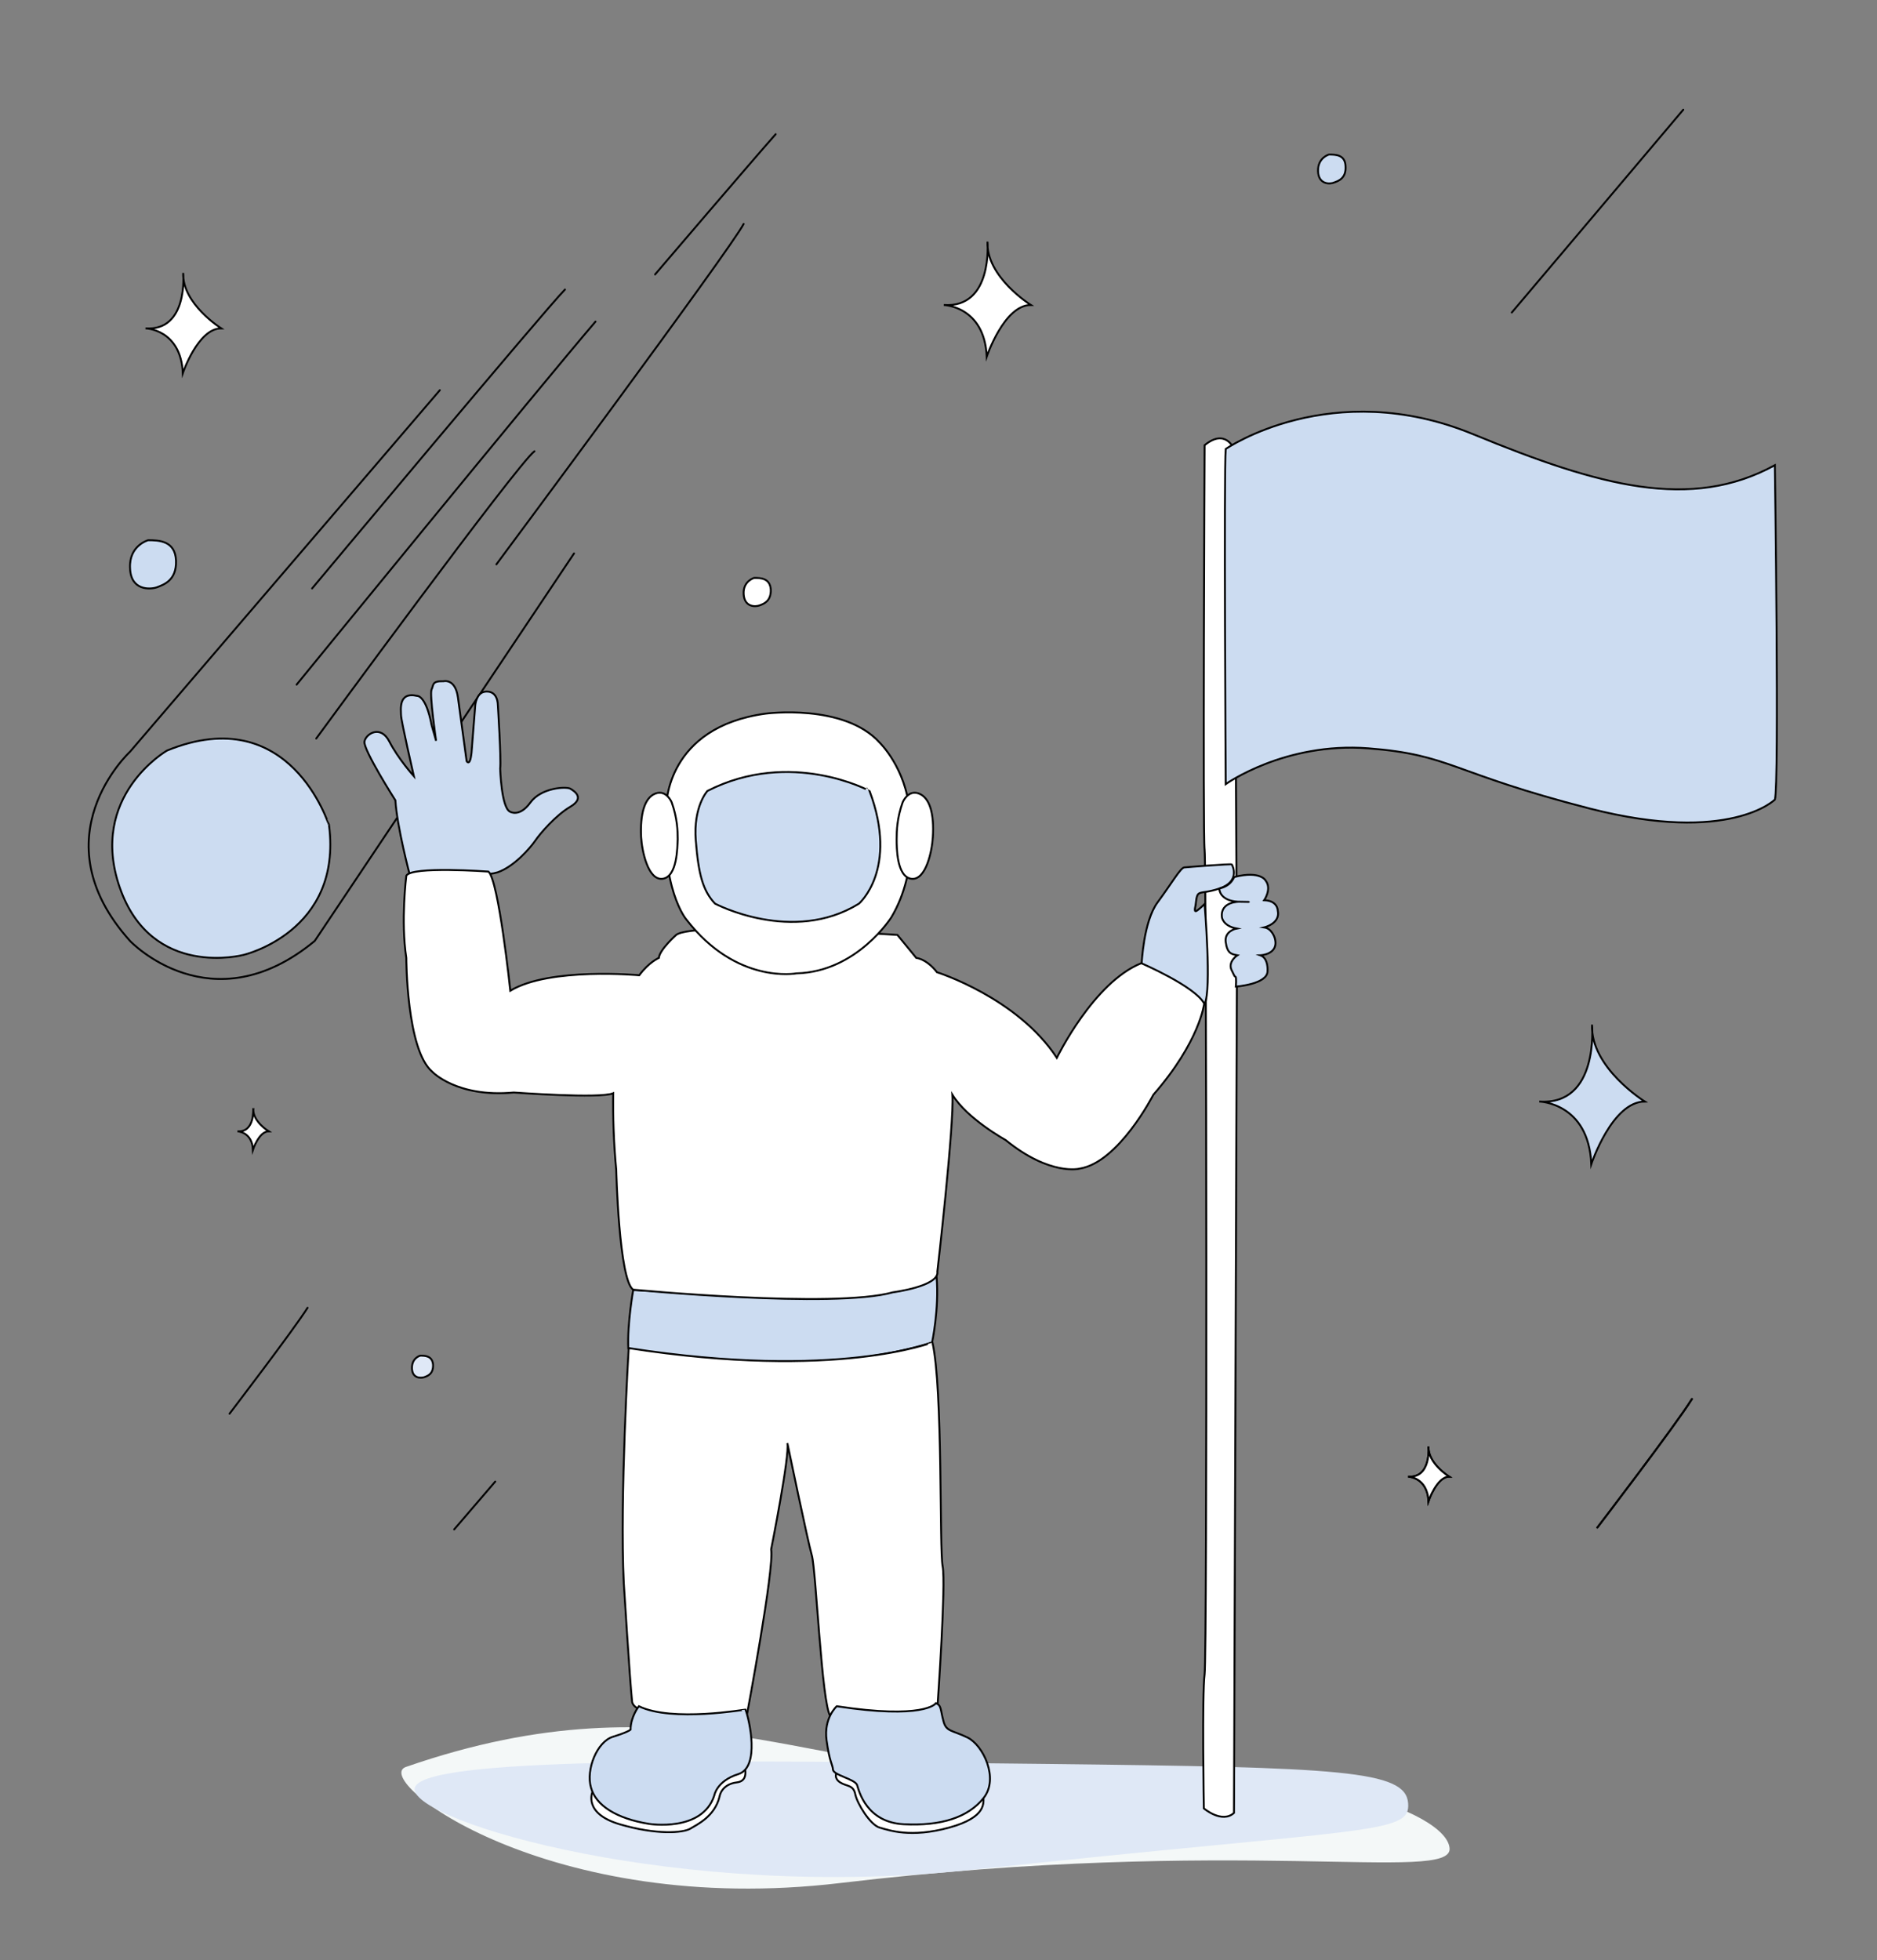
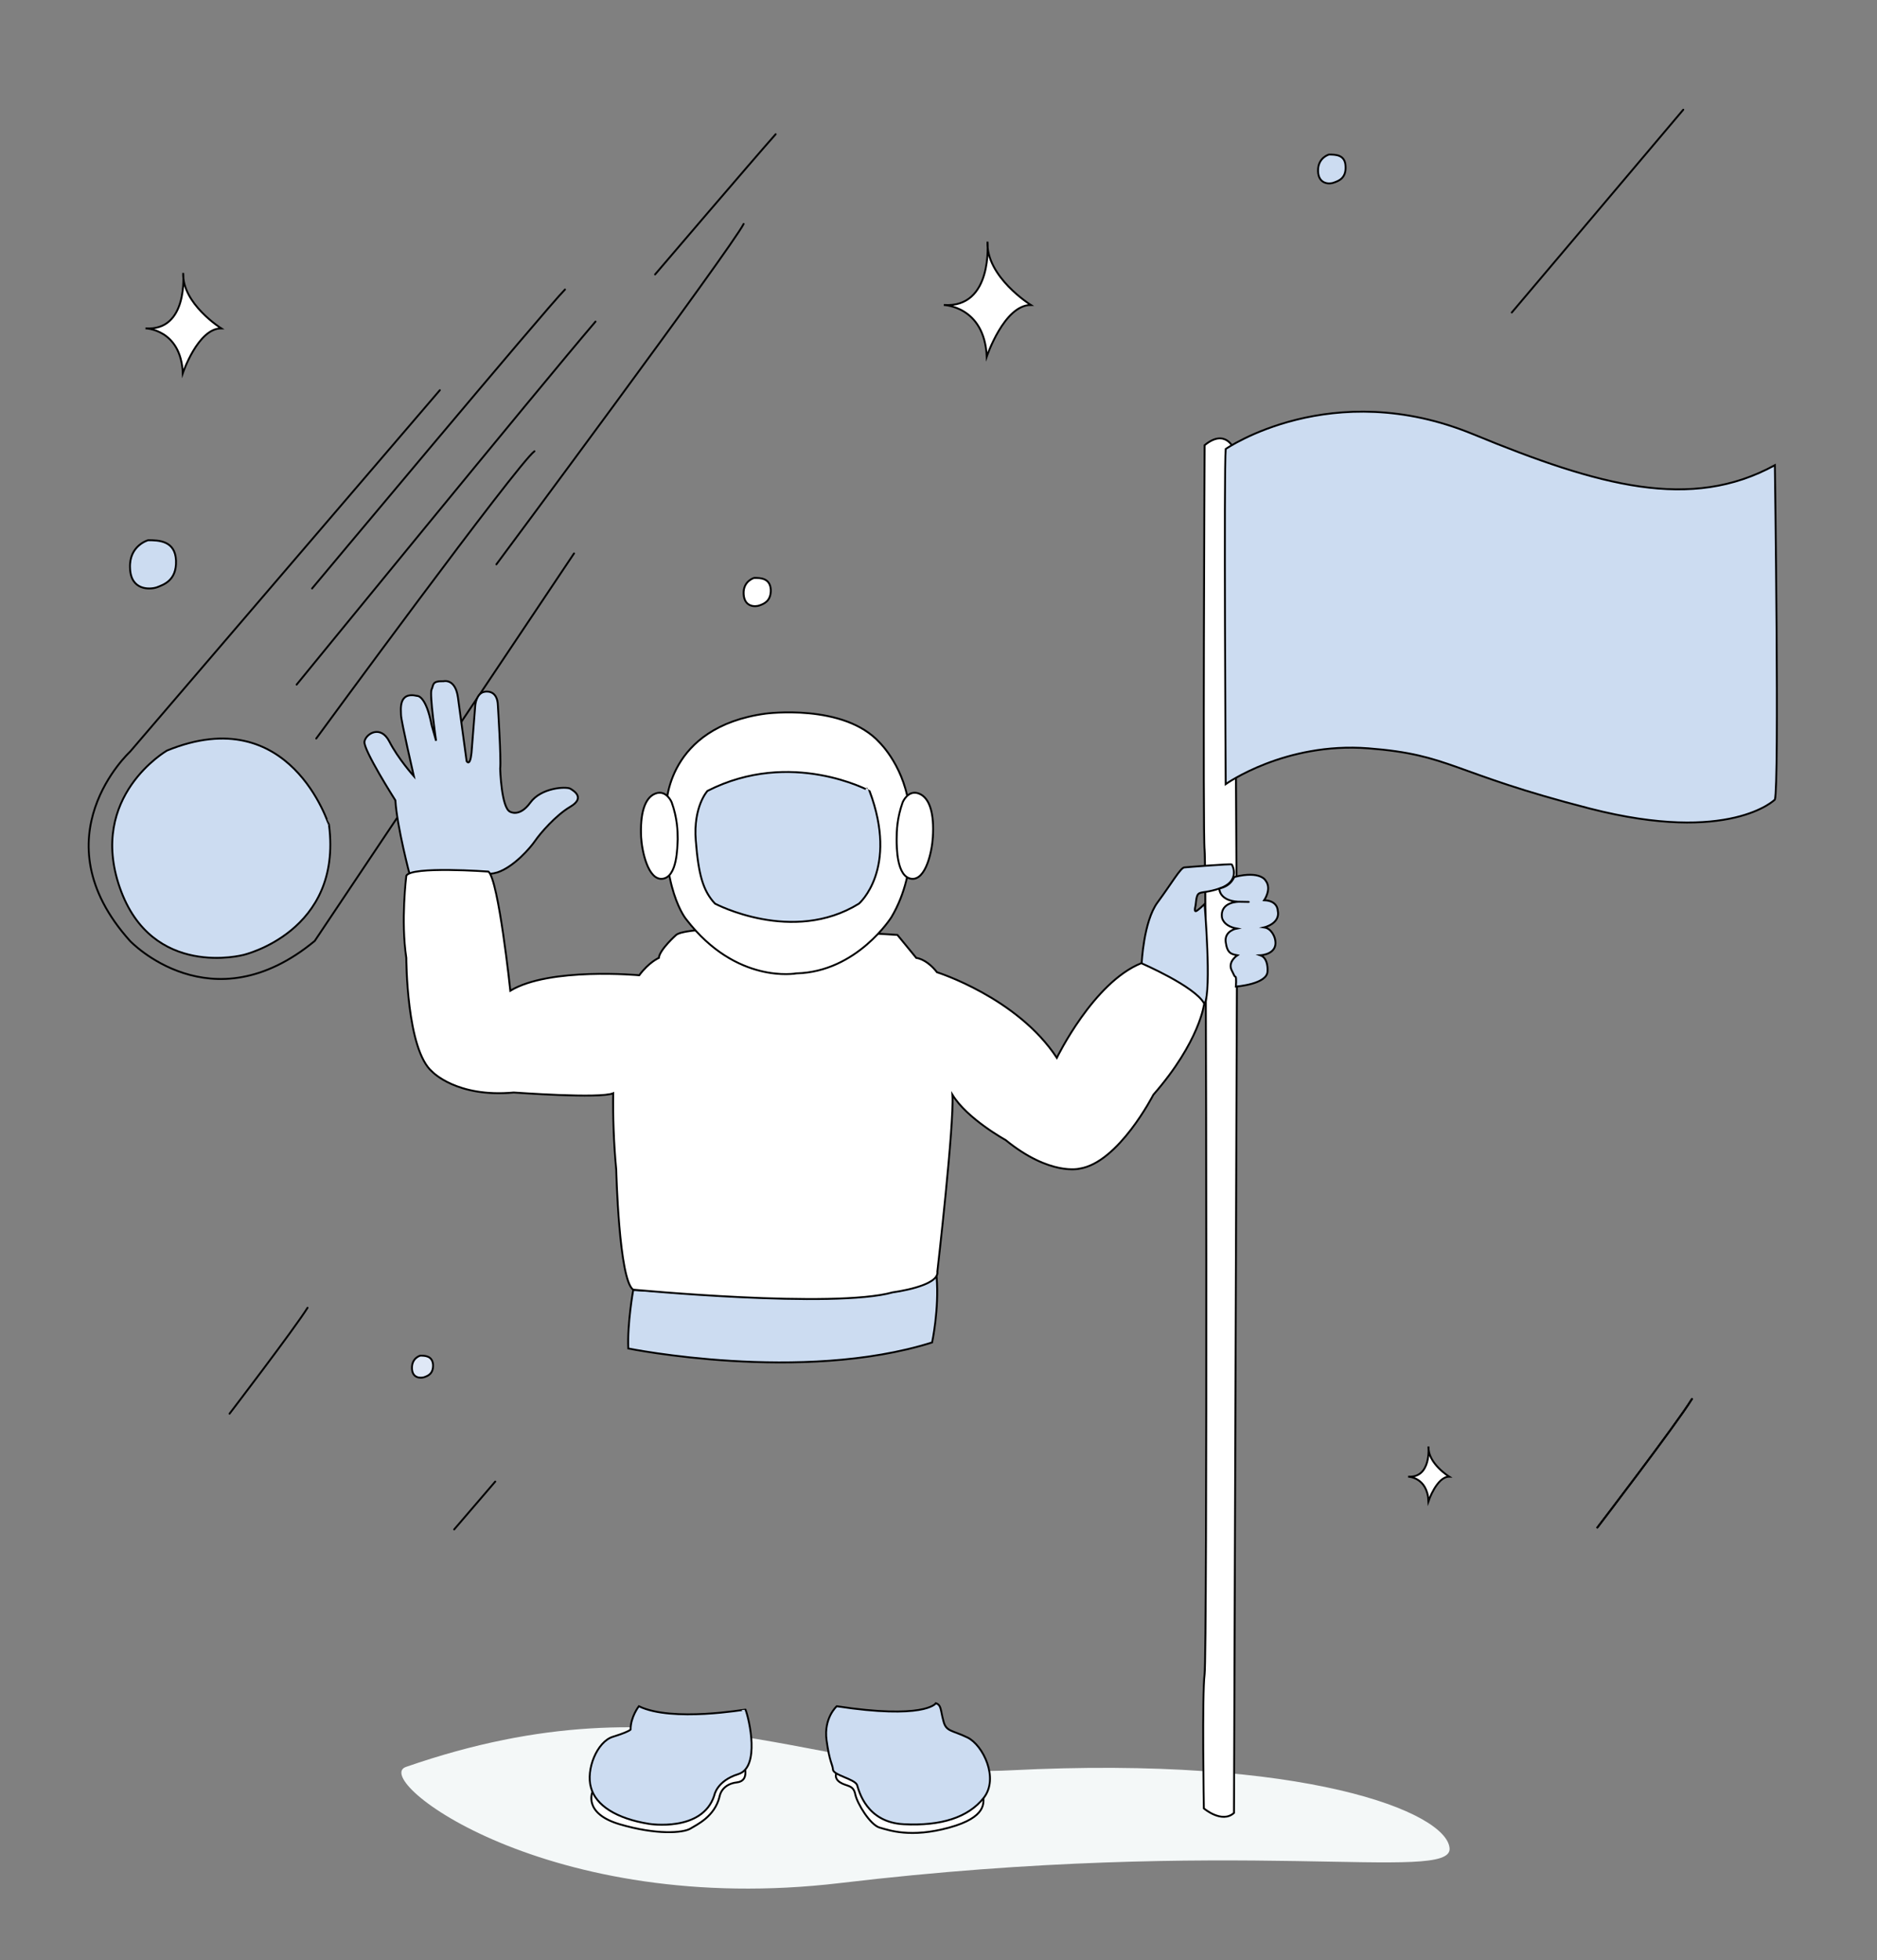
<svg xmlns="http://www.w3.org/2000/svg" id="Layer_1" x="0px" y="0px" viewBox="0 0 498 520" style="enable-background:new 0 0 498 520;" xml:space="preserve">
  <rect x="0" y="0" width="498" height="520" fill="#808080" stroke="none" />
  <style type="text/css">	.st0{fill:#FFFFFF;stroke:#000000;stroke-width:0.5;stroke-linecap:round;stroke-miterlimit:10;}	.st1{fill:none;stroke:#000000;stroke-width:0.5;stroke-linecap:round;stroke-miterlimit:10;}	.st2{fill:#CCDCF1;stroke:#000000;stroke-width:0.5;stroke-linecap:round;stroke-miterlimit:10;}	.st3{fill:#F4F8F8;}	.st4{fill:#DFE8F6;}	.st5{fill:#DFE8F6;stroke:#000000;stroke-width:0.5;stroke-linecap:round;stroke-miterlimit:10;}</style>
-   <path class="st0" d="M373.6,391.7c0,0,5.1,0.1,5.4,6.5c0,0,2.2-6.5,5.5-6.5c0,0-5.7-3.5-5.5-8C379,383.8,379.8,392.1,373.6,391.7z" />
  <path class="st1" d="M423.8,405.2c0,0,20.9-27.3,25.1-34.1" />
  <g>
    <path class="st2" d="M44.3,199.1c0,0-21,12.1-12.5,36.4s32.8,17.8,32.8,17.8s26.3-6.1,22.7-34.4C87.2,218.9,77.1,185.7,44.3,199.1z  " />
    <path class="st1" d="M116.7,103.5l-82.2,95.9c0,0-24.7,22.7,0,50.2c0,0,21.5,22.7,49,0l68.8-102.8" />
    <path class="st1" d="M82.8,156.1c0,0,62.1-74.3,67.1-79.3" />
    <path class="st1" d="M83.9,195.9c0,0,53.4-72.9,57.9-76.2" />
    <path class="st1" d="M78.7,181.6c0,0,64.4-78.9,79.3-96.3" />
    <path class="st1" d="M173.8,72.8c0,0,26.3-30.8,32-37.2" />
    <path class="st1" d="M131.7,149.7c0,0,62.3-83.8,65.6-90.3" />
    <path class="st0" d="M38.6,87.1c0,0,9.4,0.2,9.9,11.9c0,0,4-11.9,10.2-11.9c0,0-10.4-6.5-10.1-14.7C48.6,72.5,50,87.9,38.6,87.1z" />
    <path class="st2" d="M39.3,143.3c0,0-5.1,1.4-4.8,7.4c0.2,6,5.3,5.7,7.1,5.1c1.8-0.7,5.3-1.8,5.1-7.1S42.1,143.3,39.3,143.3z" />
    <path class="st0" d="M200.1,153.3c0,0-3,0.8-2.8,4.3s3.1,3.4,4.2,3c1.1-0.4,3.1-1.1,3-4.2C204.3,153.3,201.7,153.3,200.1,153.3z" />
  </g>
  <path class="st3" d="M384.6,490.3c0.7,9.3-55.9-3.4-161.7,9.2c-77.5,9.2-124.7-27.5-115.2-30.8c73.1-25.4,110,3.5,160.3,0.9 C346.3,465.6,383.9,480.7,384.6,490.3z" />
-   <path class="st4" d="M373.6,478.3c0.7,8.4-10.1,6.4-115.9,17.7c-77.5,8.3-147.7-12.7-147.7-21.4c0-8.7,78.1-7.7,167.4-6.7 C356,468.8,372.9,469.6,373.6,478.3z" />
  <path class="st2" d="M168,342.2c0,0-1.6,8.9-1.3,15.5c0,0,46,9.3,80.6-1.6c0,0,1.9-8.8,1.2-17.4C248.6,338.5,238,345.6,168,342.2z" />
-   <path class="st0" d="M166.8,357.6c0,0-2.4,39.8-1.3,62.4c0,0,1.6,25.6,2.2,31.3c0.5,5.6,29.8,6.3,30.5,3.4c0,0,7.3-38.8,6.4-43.7 c0,0,5-25.1,4.3-28.2c0,0,5.4,26,6.5,29.8s2.6,39.3,4.9,42.6c0,0,20.1,2.9,28.5-3.5c0,0,2.2-31.6,1.3-36.2 c-0.9-4.5,0.1-47.1-2.7-59.4C247.4,356,222.2,366.2,166.8,357.6z" />
  <path class="st0" d="M319.6,118.1c0,0-0.5,103.2,0,107.4c0.5,4.2,0.7,213.3,0,218.6c-0.7,5.3-0.2,35.6-0.2,35.6s4.8,4.1,8,1.2 l0.8-227.5l-0.8-134.3C327.4,119.1,325.2,113.5,319.6,118.1z" />
  <path class="st2" d="M108.8,232.4c0,0-3.5-13.2-3.9-20.1c0,0-8.6-13.5-8.2-15.6s4.3-4.5,6.6,0c2.3,4.5,6.5,9.2,6.5,9.2 s-3.4-14.8-3.4-16.2s-0.8-6.3,4.3-5.1c0,0,2.3-0.2,3.8,7.7l1.2,4.2c0,0-1.8-12.4-1.2-13.6s0-2.3,3.2-2.2c0,0,3.1-0.8,3.8,4.3 l2.3,16.9c0,0,0.9,1.6,1.3-2.2l1-12.7c0,0,0.3-3.2,2.5-3.5c0,0,3.4-0.8,3.5,3.7c0,0,0.9,14.3,0.6,16.7c0,0,0.3,10.3,2.6,11.4 c0,0,2.5,1.6,5.4-2.4s9.5-4.3,10.6-3.7c1.2,0.7,3.9,2.5,0,4.8c-3.9,2.3-8,7.1-9.3,9s-5.6,6.9-10,8.4 C127.7,232.8,108.8,232.4,108.8,232.4z" />
  <path class="st2" d="M302.9,255.6c0,0,0.5-11.2,4.2-16.2c3.7-5,6.1-9.2,7.1-9.3c1-0.1,12.4-1,12.6-0.8c0.2,0.2,2.4,4.5-3.3,6.4 c-5.7,1.9-5.8-0.3-6.3,4.5c0,0-0.4,1.5,0,1.5c0.4,0.1,2.4-1.9,2.4-1.9s1.9,22.9,0,26.5C317.7,269.9,302.8,256.7,302.9,255.6z" />
  <path class="st0" d="M162.7,290c-0.1,5.6,0.1,13,0.8,20.3c0,0,0.7,29.3,4.5,31.8c0,0,53.3,5.1,68.9,0.7c0,0,12.4-1.6,11.8-5.5 c0,0,4.5-39.1,4-46.9c3.9,6.4,14.1,12,14.1,12c11.8,9.6,19.6,7.6,19.6,7.6c10.4-1.6,19.6-19.6,19.6-19.6 c12.4-14.2,13.5-24.2,13.5-24.2c-2.5-4.6-16.7-10.7-16.7-10.7c-12.7,5.1-22.4,25.1-22.4,25.1c-10.5-16-31.8-22.7-31.8-22.7 c-1.3-1.7-3.4-3.5-5.5-3.8l-5-6.1c0,0-54-3.7-58.7,0c0,0-4.4,3.9-4.6,6.1c0,0-2.6,1.1-5.2,4.6c0,0-23.8-2.2-34.2,4.1 c0,0-3.1-29.3-5.8-31.6c0,0-20.5-1.5-21.8,1.1c0,0-1.5,12,0,21.8c0,0,0,24.4,6.9,30.2c0,0,6.5,6.9,21.6,5.5 C136.6,289.8,159.2,291.5,162.7,290z" />
  <path class="st2" d="M325.2,119.1c0,0,28.1-19.4,65.7-3.9c33.5,13.8,57.7,20.4,80,8.2c0,0,1.2,85.1,0,88.7c0,0-11.9,11.9-49,2.4 c-37.1-9.5-36.8-14.3-58.9-16c-22.1-1.7-37.8,9.5-37.8,9.5S324.7,124.1,325.2,119.1z" />
  <path class="st0" d="M157.2,475.3c0,0-2.6,5.7,7.2,8.6s16.8,2.3,18.7,1.2c1.8-1.1,6.5-3.2,7.8-8.5c0,0,0.4-3.3,4.6-3.8 s1.3-6.2,1.3-6.2S159.2,470.1,157.2,475.3z" />
  <path class="st2" d="M169.5,452.6c0,0-2.2,2.8-2.2,6.2c0,0-0.5,0.6-4.7,1.9s-7.2,8.7-5.8,13.5c1.3,4.7,6.7,8.2,15.4,9.6 c0,0,14.1,2.3,17.3-7.5c0,0,0.6-3.9,6.4-5.7s2.9-14.5,1.9-17.1C197.8,453.4,178.4,456.9,169.5,452.6z" />
  <path class="st0" d="M221.9,470.4c0,0-0.7,1.3,1,2.4c1.7,1.1,3.5,0.6,4,3.1c0.5,2.5,4,8.2,6.5,8.9c2.5,0.7,8.2,2.8,18.4,0 c10.2-2.8,9.1-6.7,9.1-8.4c0-1.6-29.5-7.7-29.5-7.7S222.7,468,221.9,470.4z" />
  <path class="st2" d="M222,452.6c0,0-3.5,3.1-2.7,9c0.8,5.9,1.6,6.4,1.7,7.8c0.1,1.5,5.8,2.5,6.4,4.1c0.5,1.6,2.5,9.9,12.4,10.4 s17.1-1.8,21.2-7c4.1-5.2-0.2-14-4.3-16c-4.1-2-5.7-1.5-6.4-4.4c-0.8-2.9-0.5-4.2-2-4.7C248.2,452,245,456.1,222,452.6z" />
  <path class="st0" d="M176.8,213.6c0,0,0-20.7,26.3-24.3c0,0,20.8-2.8,30.3,7.7c0,0,7,6.8,7.9,18.2c0,0,2.8,15.4-4.8,28.1 c0,0-9.1,14.5-25.2,14.9c0,0-15.9,3-29.2-14.3C182.1,243.9,175.1,235.8,176.8,213.6z" />
  <path class="st2" d="M187.7,209.8c0,0-3.8,4.1-3.1,13.1c0.7,9,1.9,13.4,5.1,16.8c0,0,20.6,10.9,38.2,0c0,0,10.6-9.1,2.8-29.9 C230.7,209.8,209.9,198.5,187.7,209.8z" />
  <path class="st2" d="M323.5,235.7c0,0-0.1,3.2,5,3.5c0.1,0,0.2,0,0.4,0c5.5,0.1-0.1,0-0.1,0s-5.1-0.1-4.6,4.1c0,0,0.2,2.3,3.9,3 c0,0-3.3,0.6-2.9,3.6c0.4,3,1.5,3.2,3.1,3.5c0,0-2.5,1.6-1.6,3.8c1,2.1,0.8,1.7,1.1,1.9s0.1,2.6,0.1,2.6s8.4-0.6,8.4-4.1 c0,0,0.3-3.4-1.9-4.2c0,0,5.1-0.2,3.8-4.6c0,0-0.7-2.5-2.8-2.8c0,0,4.4-1,3.6-4.5c0,0,0-2.6-3.6-2.7c0,0,2.1-3,0.4-5.2 c0,0-1.3-2.7-8.2-1C327.3,232.5,327,234.9,323.5,235.7z" />
  <path class="st0" d="M239.5,212.8c0,0,1.4-3.4,4.3-2.3s4.1,5.4,3.7,11.6c-0.2,3.5-1.8,11.5-5.7,11c-3.9-0.5-3.9-8.3-3.9-10.5 C237.9,220.4,238,217,239.5,212.8z" />
  <path class="st0" d="M178.2,212.8c0,0-1.4-3.4-4.3-2.3c-2.9,1.1-4.1,5.4-3.8,11.6c0.2,3.5,1.8,11.5,5.7,11c3.9-0.5,3.9-8.3,4-10.5 C179.8,220.4,179.7,217,178.2,212.8z" />
  <path class="st0" d="M250.4,80.9c0,0,10.8,0.3,11.4,13.7c0,0,4.6-13.7,11.7-13.7c0,0-11.9-7.4-11.5-16.8 C262,64.2,263.5,81.8,250.4,80.9z" />
  <path class="st2" d="M352.6,41c0,0-3,0.8-2.9,4.4s3.2,3.5,4.3,3c1.1-0.4,3.2-1.1,3-4.3C356.9,41,354.3,41,352.6,41z" />
  <path class="st1" d="M401.1,82.9c0,0,33.1-39.1,45.5-53.8" />
-   <path class="st0" d="M63,300.1c0,0,3.9,0.1,4.1,4.9c0,0,1.6-4.9,4.2-4.9c0,0-4.3-2.6-4.1-6C67.1,294.1,67.7,300.4,63,300.1z" />
  <path class="st5" d="M111.5,359.6c0,0-2.3,0.6-2.2,3.4c0.1,2.7,2.4,2.6,3.3,2.3c0.8-0.3,2.4-0.8,2.3-3.3 C114.7,359.6,112.7,359.6,111.5,359.6z" />
  <path class="st1" d="M60.9,375c0,0,17.2-22.5,20.7-28.1" />
  <path class="st1" d="M120.5,405.7c0,0,9-10.5,10.9-12.7" />
-   <path class="st2" d="M408.4,292.2c0,0,13.1,0.3,13.8,16.6c0,0,5.5-16.6,14.2-16.6c0,0-14.5-9-14-20.4 C422.4,271.9,424.3,293.3,408.4,292.2z" />
  <path class="st0" d="M373.6,391.7c0,0,5.1,0.1,5.4,6.5c0,0,2.2-6.5,5.5-6.5c0,0-5.7-3.5-5.5-8C379,383.8,379.8,392.1,373.6,391.7z" />
  <path class="st1" d="M423.8,405.2c0,0,20.9-27.3,25.1-34.1" />
</svg>